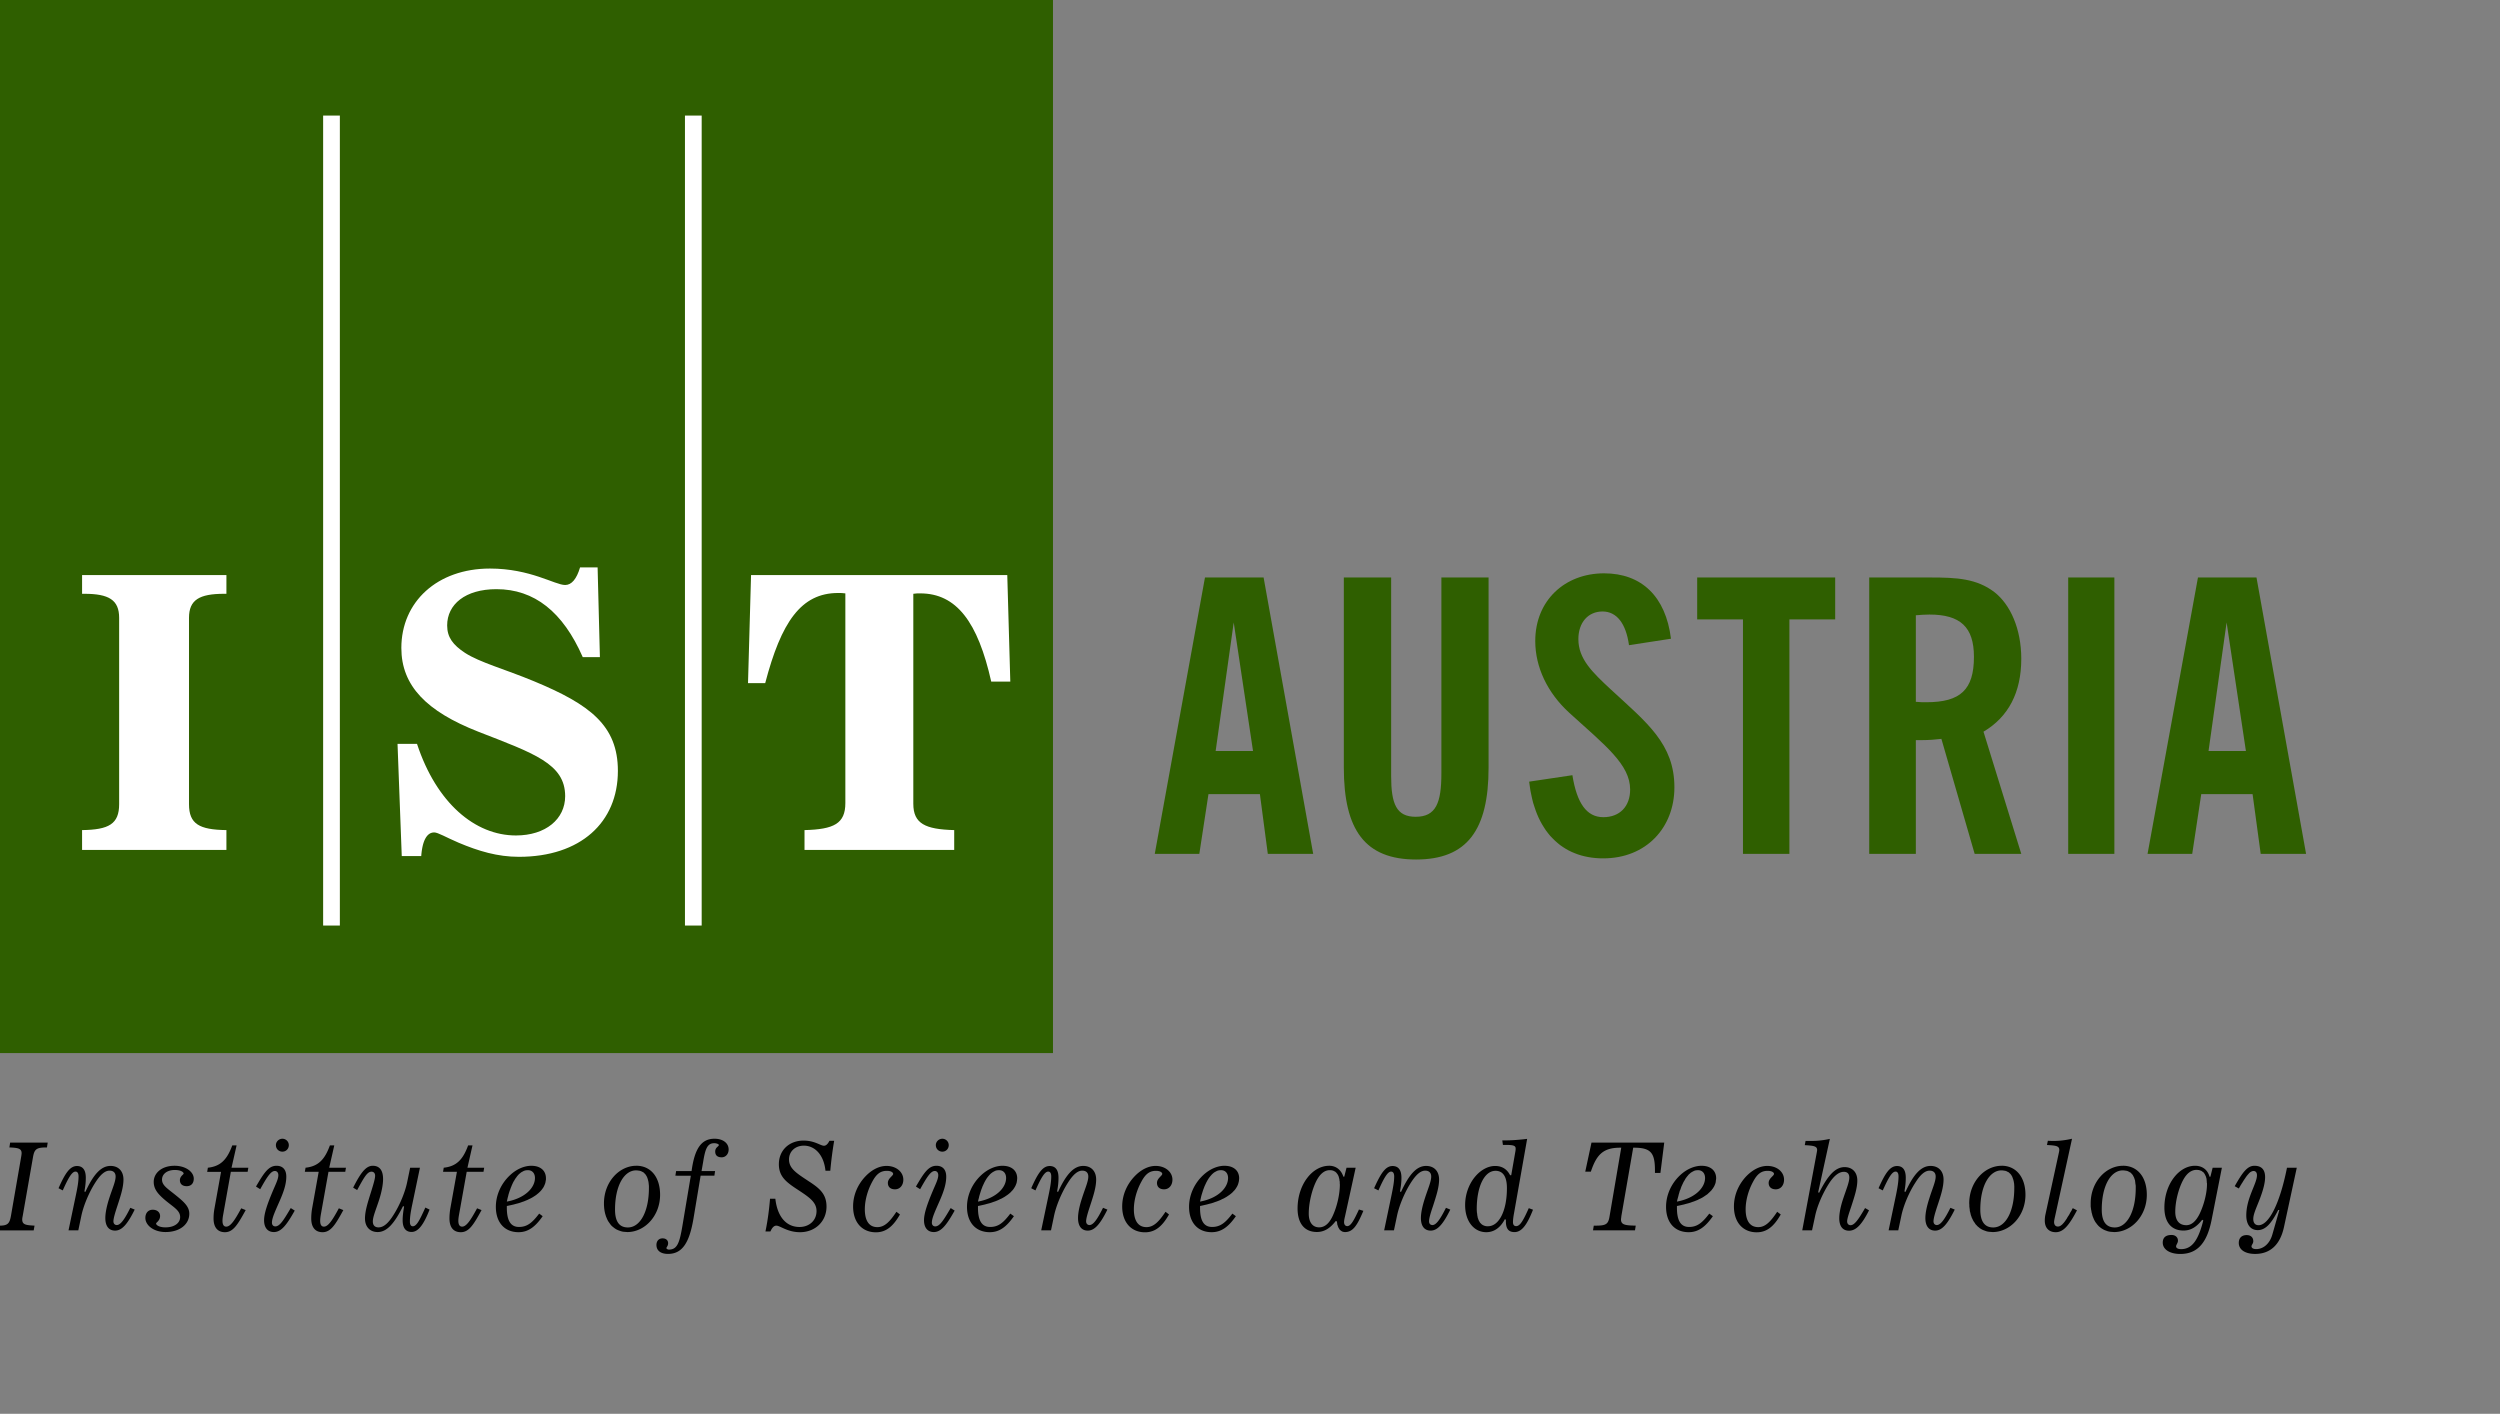
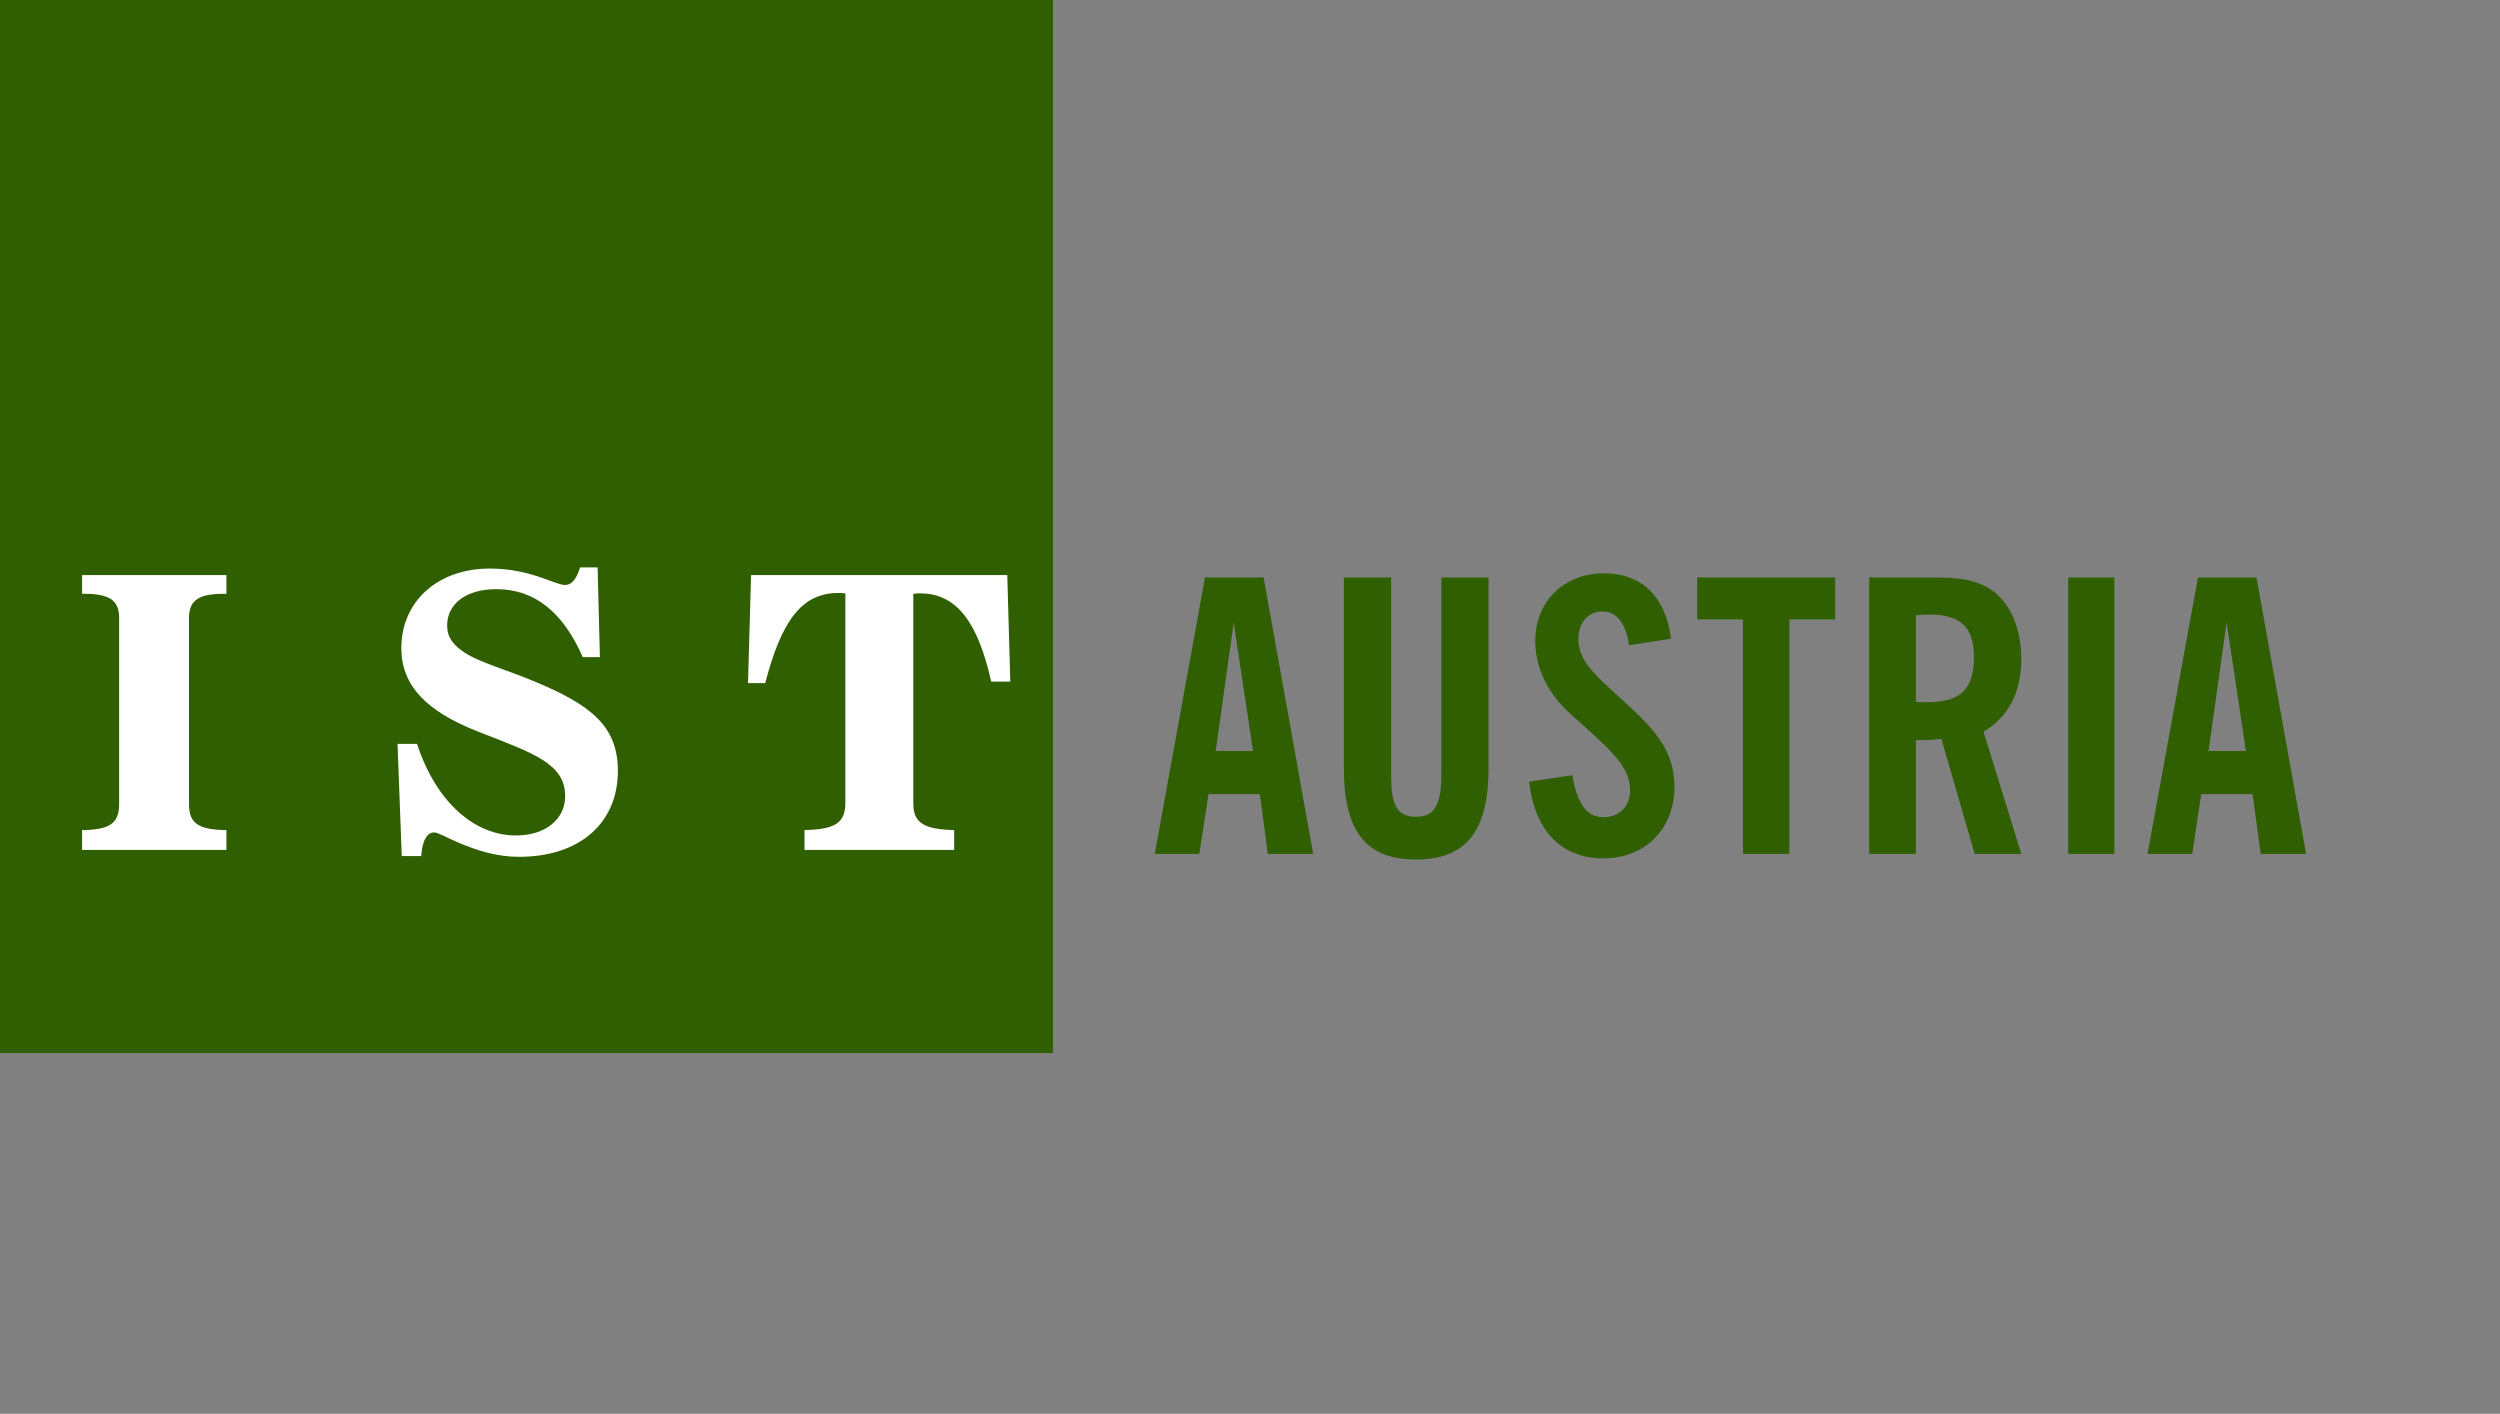
<svg xmlns="http://www.w3.org/2000/svg" width="760.955" height="430.334">
  <rect width="100%" height="100%" fill="#808080" stroke="none" />
  <g font-weight="400">
    <path d="M366.772 175.776l-15.281 84.125h13.562l2.781-18.187h15.657l2.406 18.187h13.812l-15.093-84.125zm8.75 13.688l5.875 39.125h-11.375zm77.574 44.194v-57.88h-14.363v59.603c0 8.982-1.626 13.233-7.82 13.233-5.886 0-7.473-3.918-7.473-12.416v-60.42h-14.402v57.88c0 18.994 6.465 27.96 21.99 27.96 15.525 0 22.068-8.966 22.068-27.96zm12.351 4.262l.193 1.383.194 1.343.27 1.309.272 1.262.31 1.227.387 1.185.387 1.146.426 1.103.464 1.065.504 1.022.542.98.58.936.581.895.658.855.658.81.736.762.736.724.774.678.774.635.852.588.852.542.89.5.93.449.967.406.968.36 1.007.314 1.045.263 1.084.22 1.084.171 1.123.12 1.161.074 1.162.023c13.008 0 21.642-9.315 21.642-21.627 0-13.233-8.401-19.675-19.242-29.687-5.846-5.412-9.988-9.435-9.988-15.424 0-5.068 2.98-8.41 7.356-8.41 4.258 0 7.123 3.57 8.053 10.256l12.776-1.966c-1.588-12.885-8.982-19.904-20.365-19.904-11.963 0-20.945 8.289-20.945 20.597 0 7.94 3.678 15.76 10.376 21.87 11.034 10.012 18.506 15.758 18.506 23.35 0 5.068-3.097 8.409-8.17 8.409-5.07 0-8.052-4.267-9.407-12.78zm79.213-49.378h13.937v-12.764H516.59v12.764h13.938v71.354h14.131zm24.3-12.766v84.125h14.187v-34.625h1.937c1.975 0 4.025-.15 5.844-.375l10.125 35h14.188l-11.5-37.187c7.588-4.491 11.5-11.951 11.5-22.188 0-9.106-3.317-16.487-8.157-20.281-5.42-4.146-11.5-4.469-19.437-4.469zm18.312 11.282c9.408 0 13.562 3.784 13.562 12.875 0 10.023-4.131 13.812-14.468 13.812-1.046 0-2.096-.005-3.219-.125v-26.344c1.471-.12 2.847-.218 4.125-.218zm56.306-11.28h-14.054v84.118h14.054zm25.444-.002l-15.344 84.125h13.594l2.75-18.187h15.625l2.469 18.187h13.812l-15.094-84.125zm8.719 13.688l5.875 39.125H672.24zM320.51 320.525H0V0h320.51z" fill="#2f5f00" />
    <path d="M68.919 175.038H24.984v5.703h.696c7.44 0 10.586 1.858 10.586 7.317v56.715c0 6.048-3.146 7.786-11.282 7.894v6.048h43.935v-6.048c-8.258-.108-11.39-1.846-11.39-7.894v-56.715c0-5.459 3.132-7.317 10.693-7.317h.697zm59.297 85.539l.035-.441.043-.426.046-.41.054-.4.062-.387.066-.371.07-.356.077-.345.081-.33.09-.317.096-.302.1-.286.105-.275.113-.263.116-.244.124-.232.127-.221.132-.205.14-.19.143-.178.15-.163.152-.147.162-.135.163-.12.17-.109.174-.093.182-.077.186-.062.19-.05.194-.035.2-.023.202-.008c1.166 0 3.6 1.498 7.441 3.132 6.052 2.555 11.86 4.293 18.363 4.293 18.708 0 30.11-10.45 30.11-26.148 0-13.822-8.487-20.218-25.576-27.31-8.951-3.706-16.392-5.688-20.914-8.592-3.72-2.45-5.475-4.765-5.475-8.378 0-6.384 5.475-11.041 15.003-11.041 11.51 0 20.22 6.868 26.268 20.69h5.22l-.698-27.315h-5.339c-1.041 3.496-2.555 5.355-4.537 5.355-3.128 0-10.57-5.006-22.897-5.006-16.028 0-26.965 10.116-26.965 24.182 0 11.51 7.685 19.3 23.369 25.455 16.965 6.62 26.493 9.753 26.493 19.645 0 6.969-5.927 11.963-14.987 11.963-12.447 0-24.182-9.876-30.11-27.89h-5.927l1.286 34.166zm116.663-1.862h45.564v-6.048c-8.83-.228-12.447-1.966-12.447-8.018v-63.908c.697-.124 1.41-.124 2.102-.124 11.042 0 17.546 8.711 21.612 26.846h5.807l-.921-32.425h-77.99l-.925 32.893h5.234c4.87-18.603 10.918-27.434 22.185-27.434.696 0 1.513 0 2.21.12v63.808c0 6.276-3.48 8.014-12.431 8.242z" fill="#fff" />
-     <path stroke="#fff" stroke-width="5.088" stroke-miterlimit="10.433" d="M100.902 281.72V35.177M211.033 281.72V35.177" />
-     <path d="M6.911 370.13l3.116-17.816c.438-2.616 1.104-3.055 4.265-3.055l.227-1.467H3.085l-.227 1.467c2.692.106 3.72.333 3.72 1.77 0 .136-.045.59-.15 1.164l-3.086 17.83c-.408 2.314-.922 3.04-3.448 3.04h-.56l-.18 1.437h11.1l.257-1.437c-2.722-.136-3.751-.317-3.751-1.905 0-.151.03-.469.151-1.029zm13.944 4.37h2.98l.922-4.401c.59-2.828 2.133-6.805 4.19-10.042 1.572-2.495 2.978-3.735 4.4-3.735 1.15 0 1.845.62 1.845 1.8 0 1.497-.953 3.553-1.92 6.533-.802 2.495-1.21 4.552-1.21 6.094 0 2.51 1.104 3.827 2.979 3.827 2.132 0 3.858-2.133 5.96-6.398l-1.332-.544c-1.727 3.493-2.98 5.248-4.114 5.248-.59 0-1.028-.409-1.028-1.134 0-.847.438-2.39 1.18-4.628 1.028-3.13 1.875-5.732 1.875-8.091 0-2.571-1.543-4.144-3.932-4.144-2.904 0-5.218 2.601-7.653 7.894l-.287-.075v-.03c0-.409.408-1.846.408-4.19 0-2.36-.922-3.569-2.692-3.569-2.163 0-3.63 2.284-5.61 6.76l1.285.666c1.678-3.75 2.783-5.732 3.886-5.732.59 0 .923.514.923 1.467 0 1.618-.333 3.418-.771 5.52zm28.462-15.471l.004-.147.012-.145.023-.143.027-.141.035-.14.046-.136.05-.134.063-.131.065-.129.078-.125.081-.121.093-.118.097-.114.108-.11.113-.106.12-.102.127-.097.136-.092.143-.087.151-.082.155-.076.163-.071.174-.065.174-.06.186-.052.19-.047.2-.04.202-.033.213-.025.217-.02.224-.011.233-.004c1.723 0 2.675.59 2.675 1.104 0 .257-1.134.817-1.134 1.996 0 1.165.77 1.83 2.086 1.83 1.332 0 2.134-.877 2.134-2.283 0-2.057-2.42-3.932-5.839-3.932-3.96 0-6.349 2.253-6.349 4.9 0 2.087 1.134 3.554 3.221 5.353 2.69 2.314 4.824 3.267 4.824 5.37 0 1.723-1.618 3.13-4.49 3.13-1.759 0-2.831-.636-2.831-1.18 0-.303 1.212-.847 1.212-2.284 0-1.104-.88-1.905-2.238-1.905-1.394 0-2.242 1.028-2.242 2.495 0 2.208 2.497 4.295 6.14 4.295 4.45 0 7.233-2.42 7.233-5.58 0-2.208-1.68-3.645-4.22-5.702-2.497-2.011-4.085-2.934-4.085-4.703zm18.708 10.178l2.237-12.522h5.115l.209-1.255h-5.11l1.54-6.79H70.7c-1.587 4.324-3.566 6.381-7.426 6.79l-.209 1.255h4.22l-1.982 11.024a16.974 16.974 0 0 0-.302 3.161c0 2.723 1.254 4.19 3.461 4.19 2.497 0 3.887-2.284 6.322-6.73l-1.358-.545c-1.983 3.675-3.268 5.58-4.569 5.58-.728 0-1.134-.59-1.134-1.769 0-.771.15-1.542.302-2.39zm15.955-20.644l.003.106.008.103.012.102.016.1.023.098.027.095.03.094.036.09.038.089.043.085.05.084.05.08.055.077.058.074.062.071.066.068.07.065.069.06.077.059.078.054.077.05.085.047.086.042.089.039.089.034.093.03.092.026.097.021.097.017.1.012.101.007.105.002c1.103 0 1.951-.877 1.951-1.981a1.957 1.957 0 0 0-1.951-1.951c-1.06 0-1.982.877-1.982 1.95zm-4.778 13.415l.186-.333.178-.322.178-.314.17-.303.167-.293.166-.284.159-.273.159-.264.15-.253.152-.243.147-.233.143-.223.143-.212.14-.202.135-.192.132-.181.131-.17.132-.16.128-.15.124-.138.124-.128.124-.117.12-.106.12-.095.12-.084.116-.074.12-.062.116-.05.116-.04.116-.029.116-.017.117-.005c.634 0 1.076.469 1.076 1.285 0 1.135-.744 2.602-1.618 4.658-1.696 4.008-2.726 6.957-2.726 9.044 0 2.314 1.134 3.6 2.981 3.6 2.284 0 3.934-2.239 6.353-6.534l-1.212-.771c-2.133 3.6-3.31 5.58-4.703 5.58-.589 0-1.026-.408-1.026-1.134 0-1.436 1.026-3.569 2.357-6.624 1.212-2.752 2.014-5.096 2.014-7.38 0-2.163-1.108-3.312-2.982-3.312-2.45 0-3.856 2.253-6.244 6.321zm18.541 7.229l2.238-12.522h5.11l.213-1.255h-5.095l1.541-6.79h-1.332c-1.572 4.324-3.554 6.381-7.41 6.79l-.225 1.255H97l-1.979 11.024a18.229 18.229 0 0 0-.286 3.161c0 2.723 1.239 4.19 3.445 4.19 2.498 0 3.903-2.284 6.323-6.73l-1.363-.545c-1.978 3.675-3.264 5.58-4.55 5.58-.743 0-1.134-.59-1.134-1.769 0-.771.136-1.542.287-2.39zm25.254-1.981l-.046.282-.047.28-.042.276-.039.273-.039.271-.038.269-.031.265-.031.263-.027.26-.028.258-.019.255-.02.253-.011.25-.012.247-.004.245-.004.242c0 2.359.953 3.569 2.722 3.569 2.056 0 3.705-2.284 5.475-6.806l-1.286-.62c-1.692 3.75-2.644 5.702-3.825 5.702-.546 0-.879-.454-.879-1.407 0-1.618.333-3.418.775-5.504l2.28-10.92h-2.977l-.922 4.447c-.546 2.677-2.06 6.684-4.189 9.996-1.545 2.465-2.981 3.72-4.522 3.72-1.107 0-1.727-.635-1.727-1.814 0-1.422.926-3.524 1.905-6.534.848-2.646 1.212-4.854 1.212-6.351 0-2.692-1.088-4.053-3.148-4.053-2.129 0-3.747 2.283-5.958 6.654l1.212.741c2.025-3.675 3.008-5.596 4.37-5.596.667 0 1.104.454 1.104 1.225 0 .877-.468 2.45-1.212 4.84-.995 3.206-1.873 5.853-1.873 8.166 0 2.571 1.54 4.144 3.856 4.144 2.83 0 5.11-2.646 7.712-7.864zm16.818 1.981l2.238-12.522h5.11l.214-1.255h-5.095l1.54-6.79h-1.331c-1.572 4.324-3.554 6.381-7.426 6.79l-.209 1.255h4.22l-1.982 11.024a18.229 18.229 0 0 0-.287 3.161c0 2.723 1.24 4.19 3.446 4.19 2.497 0 3.903-2.284 6.322-6.73l-1.359-.545c-1.982 3.675-3.267 5.58-4.553 5.58-.743 0-1.15-.59-1.15-1.769 0-.771.151-1.542.302-2.39zm21.957-14.368c-2.18 0-4.553 1-6.563 2.906-2.721 2.541-4.28 6.07-4.28 9.594 0 4.748 2.643 7.719 6.905 7.719 2.889 0 5.075-1.578 7.344-4.875l-1.062-.782c-2.13 2.783-3.632 4.063-6.157 4.063-2.497 0-3.687-1.912-3.687-5.844v-.531l.719-.156.718-.157.688-.156.656-.187.625-.157.625-.187.594-.219.562-.187.532-.22.531-.218.5-.25.469-.219.468-.25.407-.25.437-.281.375-.25.344-.281.344-.281.312-.282.313-.312.25-.281.25-.313.218-.312.22-.313.155-.312.157-.344.125-.313.125-.343.062-.344.063-.344.062-.344v-.375c0-2.314-1.653-3.812-4.406-3.812zm-1.344 1.344h.25c1.317 0 2.156.938 2.156 2.375 0 2.934-2.98 6.159-8.562 7.187l.125-.562.125-.563.156-.562.125-.532.156-.5.157-.5.187-.468.156-.47.188-.437.156-.406.188-.406.187-.406.188-.344.218-.344.188-.344.219-.312.218-.281.188-.282.219-.25.218-.25.22-.218.25-.188.218-.187.219-.157.25-.125.218-.125.25-.125.25-.093.22-.063.25-.031zm33.25-1.344c-5.215 0-9.844 4.935-9.844 11.437v.5l.032.469.03.469.063.469.063.437.094.438.093.406.125.406.125.406.157.375.156.375.156.344.188.344.218.312.219.313.219.312.219.282.25.25.28.25.282.218.281.219.282.188.312.187.344.156.312.125.344.125.375.125.344.094.375.062.375.032.406.03.406.032c5.262 0 9.969-4.886 9.969-11.344 0-5.444-2.879-8.843-7.25-8.843zm-.031 1.406h.219l.25.031.219.031.218.032.219.03.188.063.187.063.188.094.187.093.188.094.156.094.156.125.125.156.156.125.125.156.125.156.125.188.094.187.125.188.094.219.062.187.094.25.062.219.063.25.062.25.063.281.031.281.031.282.031.312.032.313v.655c0 7.047-2.612 11.969-6.407 11.969-2.632 0-3.906-1.838-3.906-5.438 0-7.199 2.717-11.937 6.438-11.937zm16.627 1.619l-2.601 15.502c-.844 4.915-1.541 6.987-4.054 6.987-.39 0-.77-.227-.77-.454 0-.318.515-.62.515-1.497 0-.817-.589-1.467-1.68-1.467-1.147 0-1.874.801-1.874 2.011 0 1.664 1.238 2.722 3.523 2.722 4.448 0 6.535-3.569 7.758-10.798l2.165-13.006h4.189l.213-1.406h-4.116l.484-2.783c.62-3.796 1.208-5.701 3.341-5.701.879 0 1.437.332 1.437.544 0 .484-1.104.666-1.104 1.996 0 1.135.666 1.754 1.982 1.754 1.181 0 2.103-.983 2.103-2.389 0-1.905-1.696-3.267-4.31-3.267-4.115 0-6.066 3.206-6.972 9.846h-4.704l-.229 1.406zm22.715 16.969h1.514c.515-1.18 1.103-1.77 1.8-1.77 1.165 0 3.372 1.997 7.197 1.997 4.704 0 8.076-3.358 8.076-7.79 0-3.901-2.19-5.625-5.474-7.757-3.554-2.36-5.943-3.781-5.943-6.61 0-2.434 1.905-4.188 4.522-4.188 3.372 0 6.094 2.828 6.578 7.637h1.467a116.7 116.7 0 0 1 1.181-9.12h-1.436c-.515 1.029-1.076 1.513-1.665 1.513-1.057 0-2.826-1.573-6.202-1.573-4.414 0-7.53 2.964-7.53 7.199 0 3.78 2.268 5.474 5.807 7.788 3.523 2.314 5.656 3.781 5.656 6.458 0 2.904-2.238 4.855-5.188 4.855-3.93 0-6.713-2.98-7.348-8.59h-1.618c-.26 3.085-.65 6.382-1.394 9.95zm40.942-5.173l-1.076-.816c-2.056 3.085-3.628 4.673-5.808 4.673-2.462 0-3.81-1.875-3.81-5.444 0-2.572.771-5.626 2.238-8.334 1.24-2.359 2.498-3.357 4.476-3.357 1.258 0 1.909.484 1.909.923 0 .62-1.607 1.33-1.607 2.752 0 1.225.801 1.951 2.164 1.951 1.514 0 2.54-1.24 2.54-2.934 0-2.36-2.176-4.19-5.11-4.19-2.18 0-4.445 1.105-6.427 3.192-2.436 2.57-3.752 5.807-3.752 9.15 0 4.93 2.83 7.864 6.942 7.864 3.055 0 5.219-1.754 7.321-5.43zm10.918-21.097l.004.106.008.103.011.102.016.1.023.098.027.095.031.094.035.09.043.089.042.085.05.084.05.08.055.077.062.074.062.071.066.068.07.065.07.06.077.059.077.054.081.05.085.047.086.042.089.039.089.034.093.03.096.026.097.021.097.017.1.012.101.007.105.002c1.088 0 1.936-.877 1.936-1.981 0-1.074-.88-1.951-1.936-1.951-1.076 0-1.998.877-1.998 1.95zm-4.778 13.415l.182-.333.182-.322.174-.314.175-.303.166-.293.167-.284.158-.273.16-.264.15-.253.151-.243.147-.233.143-.223.144-.212.135-.202.14-.192.131-.181.132-.17.128-.16.127-.15.128-.138.124-.128.124-.117.12-.106.12-.095.12-.084.116-.074.12-.062.116-.05.116-.04.117-.029.116-.017.116-.005c.635 0 1.072.469 1.072 1.285 0 1.135-.74 2.602-1.618 4.658-1.692 4.008-2.722 6.957-2.722 9.044 0 2.314 1.15 3.6 2.981 3.6 2.285 0 3.93-2.239 6.35-6.534l-1.208-.771c-2.133 3.6-3.299 5.58-4.704 5.58-.589 0-1.03-.408-1.03-1.134 0-1.436 1.03-3.569 2.362-6.624 1.208-2.752 2.01-5.096 2.01-7.38 0-2.163-1.104-3.312-2.978-3.312-2.45 0-3.856 2.253-6.245 6.321zm25.107-7.139c-2.164 0-4.537 1-6.562 2.906-2.722 2.541-4.282 6.07-4.282 9.594 0 4.748 2.675 7.719 6.938 7.719 2.904 0 5.06-1.578 7.344-4.875l-1.094-.782c-2.118 2.783-3.617 4.063-6.156 4.063-2.497 0-3.688-1.912-3.688-5.844v-.531l.75-.156.688-.157.687-.156.656-.187.625-.157.625-.187.594-.219.563-.187.562-.22.5-.218.5-.25.5-.219.438-.25.437-.25.406-.281.375-.25.375-.281.344-.281.313-.282.281-.312.281-.281.25-.313.219-.312.187-.313.188-.312.156-.344.125-.313.125-.343.063-.344.062-.344.031-.344.032-.375c0-2.314-1.685-3.812-4.438-3.812zm-1.344 1.344h.25c1.328 0 2.157.938 2.157 2.375 0 2.934-2.964 6.159-8.563 7.187l.125-.562.156-.563.125-.562.157-.532.156-.5.156-.5.156-.468.188-.47.156-.437.188-.406.187-.406.188-.406.187-.344.188-.344.218-.344.188-.312.219-.281.218-.282.22-.25.218-.25.219-.218.218-.188.25-.187.22-.157.218-.125.25-.125.219-.125.25-.093.25-.063.218-.031zm13.091 18.317h2.981l.921-4.401c.589-2.828 2.134-6.805 4.19-10.042 1.571-2.495 2.98-3.735 4.402-3.735 1.15 0 1.842.62 1.842 1.8 0 1.497-.952 3.553-1.904 6.533-.817 2.495-1.224 4.552-1.224 6.094 0 2.51 1.104 3.827 2.977 3.827 2.134 0 3.857-2.133 5.959-6.398l-1.328-.544c-1.727 3.493-2.966 5.248-4.116 5.248-.588 0-1.03-.409-1.03-1.134 0-.847.442-2.39 1.181-4.628 1.03-3.13 1.874-5.732 1.874-8.091 0-2.571-1.54-4.144-3.93-4.144-2.903 0-5.218 2.601-7.654 7.894l-.286-.075v-.03c0-.409.41-1.846.41-4.19 0-2.36-.925-3.569-2.694-3.569-2.16 0-3.628 2.284-5.61 6.76l1.285.666c1.68-3.75 2.784-5.732 3.887-5.732.589 0 .922.514.922 1.467 0 1.618-.333 3.418-.77 5.52zm38.898-4.84l-1.057-.816c-2.06 3.085-3.647 4.673-5.808 4.673-2.466 0-3.829-1.875-3.829-5.444 0-2.572.77-5.626 2.254-8.334 1.242-2.359 2.497-3.357 4.48-3.357 1.253 0 1.904.484 1.904.923 0 .62-1.603 1.33-1.603 2.752 0 1.225.801 1.951 2.16 1.951 1.499 0 2.544-1.24 2.544-2.934 0-2.36-2.18-4.19-5.114-4.19-2.176 0-4.445 1.105-6.427 3.192-2.435 2.57-3.752 5.807-3.752 9.15 0 4.93 2.83 7.864 6.942 7.864 3.055 0 5.219-1.754 7.306-5.43zm16.917-14.821c-2.16 0-4.537 1-6.562 2.906-2.706 2.541-4.25 6.07-4.25 9.594 0 4.748 2.613 7.719 6.875 7.719 2.904 0 5.106-1.578 7.375-4.875l-1.062-.782c-2.13 2.783-3.664 4.063-6.188 4.063-2.512 0-3.656-1.912-3.656-5.844v-.531l.719-.156.687-.157.688-.156.656-.187.656-.157.594-.187.594-.219.562-.187.563-.22.531-.218.469-.25.5-.219.437-.25.438-.25.406-.281.375-.25.375-.281.344-.281.312-.282.281-.312.282-.281.25-.313.218-.312.188-.313.187-.312.157-.344.125-.313.093-.343.094-.344.063-.344.03-.344.032-.375c0-2.314-1.67-3.812-4.437-3.812zm-1.343 1.344h.25c1.332 0 2.156.938 2.156 2.375 0 2.934-2.948 6.159-8.531 7.187l.125-.562.125-.563.125-.562.156-.532.156-.5.157-.5.156-.468.187-.47.157-.437.187-.406.188-.406.187-.406.188-.344.187-.344.219-.344.187-.312.22-.281.218-.282.219-.25.218-.25.22-.218.218-.188.219-.187.25-.157.218-.125.25-.125.22-.125.25-.093.25-.063.218-.031zm33.187-1.344c-5.187 0-9.625 5.801-9.625 13 0 4.597 2.159 7.156 5.875 7.156 2.246 0 4.008-1.106 5.75-3.344l.375.157v.218l.032.188.03.156v.188l.032.156.063.187.062.157.031.156.063.125.062.156.031.125.094.125.063.125.093.125.032.094.062.125.125.093.094.094.062.063.094.093.094.063.093.062.094.063.125.062.094.063.093.031.125.031.125.031.125.032h.094l.125.03h.125c2.478 0 3.774-2.143 5.594-6.468l-1.344-.406c-1.548 3.342-2.478 5.062-3.562 5.062-.542 0-.97-.417-.97-1.218 0-.363.089-.948.282-1.72l3.25-14.843h-2.781l-.688 2.719h-.28c-.697-2.133-2.3-3.313-4.313-3.313zm.188 1.344h.344l.156.03.156.032.188.031.156.063.125.03.156.095.156.062.125.094.157.062.093.125.125.094.125.125.063.125.125.125.094.156.093.125.094.156.063.188.093.156.031.188.063.187.062.219.032.187.062.22v.25l.063.218.03.25v.5l.032.25c0 2.798-.762 6.491-2.156 9.531-1.084 2.36-2.453 3.531-4.156 3.531-1.936 0-3.157-1.48-3.157-4.187 0-3.16.926-7.153 2.282-9.875 1.122-2.208 2.498-3.344 4.125-3.344zM421.31 374.5h2.982l.929-4.401c.58-2.828 2.13-6.805 4.181-10.042 1.588-2.495 2.981-3.735 4.414-3.735 1.123 0 1.82.62 1.82 1.8 0 1.497-.93 3.553-1.898 6.533-.813 2.495-1.239 4.552-1.239 6.094 0 2.51 1.123 3.827 2.982 3.827 2.129 0 3.871-2.133 5.962-6.398l-1.317-.544c-1.742 3.493-2.98 5.248-4.103 5.248-.62 0-1.046-.409-1.046-1.134 0-.847.426-2.39 1.2-4.628 1.007-3.13 1.859-5.732 1.859-8.091 0-2.571-1.549-4.144-3.95-4.144-2.903 0-5.187 2.601-7.626 7.894l-.31-.075v-.03c0-.409.426-1.846.426-4.19 0-2.36-.93-3.569-2.71-3.569-2.168 0-3.6 2.284-5.614 6.76l1.316.666c1.665-3.75 2.788-5.732 3.872-5.732.58 0 .93.514.93 1.467 0 1.618-.35 3.418-.775 5.52zm43.524-27.849c-2.361.288-4.653.469-6.937.469h-.625l.187 1.375h.97c1.974 0 2.905.155 2.905 1.063 0 .075.023.455-.093 1l-1.25 7.156h-.344c-.968-1.876-2.472-2.813-4.563-2.813-4.53 0-9.125 5.297-9.125 11.907 0 5.035 2.76 8.25 6.438 8.25 2.362 0 4.294-1.354 5.687-4l.282.25v.437c0 2.208.766 3.281 2.625 3.281 2.206 0 3.844-2.26 5.625-6.812l-1.282-.469c-1.626 3.6-2.604 5.469-3.843 5.469-.62 0-.969-.418-.969-1.219 0-.665.111-1.604.344-2.844zm-9.656 9.719c2.323 0 3.5 1.788 3.5 5.281 0 7.018-2.459 11.594-5.75 11.594h-.406l-.188-.031-.218-.031-.188-.063-.156-.031-.188-.094-.156-.062-.156-.094-.156-.094-.125-.094-.125-.125-.125-.125-.157-.156-.125-.125-.062-.156-.125-.188-.125-.187-.063-.188-.093-.187-.063-.219-.093-.219-.063-.218-.031-.25-.063-.25-.03-.282-.032-.25-.031-.28-.063-.313v-.282l-.03-.343v-.313c-.001-6.972 2.396-11.625 5.687-11.625zm29.704 18.13h12.776l.232-1.437c-3.252-.06-4.49-.257-4.49-1.905 0-.182.077-.515.116-1.029l3.6-20.794h.194c5.188 0 6.427 1.542 6.427 6.941v.741h1.664l1.162-9.225h-22.146l-1.897 8.847h1.704c1.78-5.354 3.871-7.304 8.982-7.304h.27l-3.522 20.689c-.387 2.495-.93 3.04-4.182 3.04h-.658zm33.078-19.661c-2.169 0-4.581 1-6.594 2.906-2.71 2.541-4.25 6.07-4.25 9.594 0 4.748 2.616 7.719 6.875 7.719 2.903 0 5.09-1.578 7.375-4.875l-1.094-.782c-2.13 2.783-3.64 4.063-6.156 4.063-2.517 0-3.688-1.912-3.688-5.844v-.531l.75-.156.688-.157.687-.156.656-.187.625-.157.625-.187.594-.219.563-.187.562-.22.531-.218.47-.25.5-.219.468-.25.406-.25.406-.281.375-.25.407-.281.281-.281.312-.282.313-.312.281-.281.219-.313.25-.312.187-.313.188-.312.156-.344.125-.313.125-.343.063-.344.03-.344.063-.344.032-.375c0-2.314-1.658-3.812-4.407-3.812zm-1.376 1.344h.25c1.317 0 2.157.938 2.157 2.375 0 2.934-2.988 6.159-8.563 7.187l.125-.562.156-.563.157-.562.125-.532.156-.5.125-.5.219-.468.156-.47.156-.437.188-.406.187-.406.188-.406.187-.344.219-.344.187-.344.188-.312.219-.281.218-.282.22-.25.187-.25.25-.218.218-.188.22-.187.25-.157.218-.125.25-.125.219-.125.25-.093.218-.063.282-.031zm25.443 13.477l-1.085-.816c-2.051 3.085-3.639 4.673-5.768 4.673-2.478 0-3.833-1.875-3.833-5.444 0-2.572.774-5.626 2.245-8.334 1.24-2.359 2.478-3.357 4.453-3.357 1.277 0 1.936.484 1.936.923 0 .62-1.626 1.33-1.626 2.752 0 1.225.813 1.951 2.168 1.951 1.51 0 2.516-1.24 2.516-2.934 0-2.36-2.13-4.19-5.11-4.19-2.168 0-4.414 1.105-6.427 3.192-2.4 2.57-3.717 5.807-3.717 9.15 0 4.93 2.826 7.864 6.93 7.864 3.059 0 5.227-1.754 7.318-5.43zm6.543 4.84h2.98l.93-4.326c.542-2.691 2.052-6.502 4.181-9.86 1.549-2.42 3.059-3.63 4.569-3.63 1.084 0 1.664.59 1.664 1.755 0 1.361-.851 3.388-1.858 6.397-.852 2.54-1.2 4.567-1.2 5.989 0 2.465 1.084 3.78 2.98 3.78 2.208 0 3.989-2.056 6.08-6.2l-1.2-.696c-1.975 3.418-3.214 5.218-4.414 5.218-.581 0-1.046-.408-1.046-1.15 0-.83.504-2.313 1.24-4.506 1.006-3.085 1.857-5.671 1.857-7.94 0-2.54-1.548-4.083-3.871-4.083-2.865 0-5.15 2.616-7.743 7.788l-.31-.105 3.562-16.273c-2.633.575-4.452.62-5.498.62h-1.897l-.232 1.285c2.633.152 3.755.288 3.755 1.467 0 .106-.038.409-.116.817zm26.288 0h2.942l.93-4.401c.58-2.828 2.129-6.805 4.22-10.042 1.548-2.495 2.942-3.735 4.413-3.735 1.123 0 1.82.62 1.82 1.8 0 1.497-.968 3.553-1.898 6.533-.813 2.495-1.239 4.552-1.239 6.094 0 2.51 1.123 3.827 2.982 3.827 2.129 0 3.832-2.133 5.962-6.398l-1.317-.544c-1.742 3.493-2.98 5.248-4.142 5.248-.58 0-1.007-.409-1.007-1.134 0-.847.426-2.39 1.162-4.628 1.045-3.13 1.897-5.732 1.897-8.091 0-2.571-1.549-4.144-3.95-4.144-2.903 0-5.226 2.601-7.626 7.894l-.31-.075v-.03c0-.409.387-1.846.387-4.19 0-2.36-.89-3.569-2.671-3.569-2.168 0-3.64 2.284-5.614 6.76l1.278.666c1.703-3.75 2.787-5.732 3.91-5.732.58 0 .89.514.89 1.467 0 1.618-.31 3.418-.735 5.52zm34.414-19.661c-5.227 0-9.875 4.935-9.875 11.437l.031.5v.469l.063.469.062.469.031.437.125.438.094.406.094.406.156.406.125.375.188.375.156.344.187.344.219.312.219.313.187.312.282.282.218.25.282.25.28.218.25.219.313.188.313.187.312.156.344.125.344.125.344.125.375.094.375.062.375.032.406.03.375.032c5.265 0 10-4.886 10-11.344 0-5.444-2.914-8.843-7.25-8.843zm-.031 1.406h.219l.25.031.218.031.188.032.25.03.187.063.188.063.187.094.157.093.218.094.157.094.125.125.156.156.156.125.125.156.125.156.125.188.094.187.125.188.062.219.094.187.062.25.094.219.063.25.062.25.063.281.03.281.063.282v.312l.032.313v.655c0 7.047-2.613 11.969-6.407 11.969-2.632 0-3.937-1.838-3.937-5.438 0-7.199 2.752-11.937 6.469-11.937zm21.677 11.495l-.193.34-.155.328-.194.319-.194.308-.154.298-.155.288-.155.277-.194.266-.155.257-.154.245-.117.235-.154.224-.155.214-.116.203-.155.192-.116.182-.155.17-.116.16-.155.15-.116.138-.117.127-.116.117-.155.105-.116.095-.116.084-.116.072-.116.062-.116.05-.155.039-.116.028-.117.017-.116.006c-.697 0-1.161-.484-1.161-1.407 0-.181.077-.726.27-1.543l5.189-23.773c-2.943.665-4.801.665-5.808.665-.193 0-.658 0-1.548-.045l-.271 1.285c2.671.152 3.755.257 3.755 1.512 0 .152-.038.409-.116.772l-4.065 18.708a8.597 8.597 0 0 0-.232 2.056c0 2.163 1.239 3.494 3.33 3.494 2.4 0 4.142-2.254 6.465-6.655zm15.292-12.901c-5.227 0-9.844 4.935-9.844 11.437v.969l.062.469.063.469.093.437.063.438.125.406.094.406.125.406.156.375.156.375.156.344.188.344.187.312.25.313.22.312.25.282.218.25.281.25.281.218.282.219.312.188.313.187.312.156.313.125.343.125.344.125.406.094.375.062.344.032.438.03.375.032c5.265 0 9.968-4.886 9.968-11.344 0-5.444-2.875-8.843-7.25-8.843zm-.032 1.406h.219l.25.031.219.031.25.032.187.03.219.063.188.063.156.094.219.093.125.094.218.094.157.125.156.156.093.125.157.156.125.156.125.188.093.187.094.188.125.219.063.187.093.25.063.219.094.25.03.25.032.281.031.281.031.282.063.312.031.313v.655c0 7.047-2.62 11.969-6.375 11.969-2.671 0-3.969-1.838-3.969-5.438 0-7.199 2.721-11.937 6.438-11.937zm21.938-1.406c-4.878 0-9.313 5.595-9.313 12.719 0 4.476 2.135 7 5.813 7 2.207 0 3.984-1.074 5.687-3.282l.344.188c-1.471 5.837-3.343 8.75-6.75 8.75-.968 0-1.531-.33-1.531-.844 0-.484.562-1.023.562-1.719 0-1.134-.892-1.75-1.937-1.75-1.781 0-2.688.802-2.688 2.344 0 1.981 2.014 3.438 5.344 3.438 5.304 0 8.207-3.515 9.562-10.563l3.094-15.687h-2.812l-.688 2.75h-.25c-.62-2.193-2.23-3.344-4.437-3.344zm.5 1.25h.218l.157.031h.187l.188.031.156.063.156.03.156.063.157.063.156.062.094.094.125.094.156.094.125.093.125.125.094.125.093.125.094.156.094.157.062.156.094.156.062.188.094.156.031.219.094.187.031.219.031.219.032.218v.22l.03.25v.25l.063.25v.28c0 2.496-.817 6.052-2.25 9.032-1.122 2.268-2.482 3.437-4.03 3.437-2.169 0-3.376-1.417-3.376-4.094 0-3.055.95-6.916 2.344-9.562 1.123-2.132 2.53-3.188 4.156-3.188zm12.826 5.662l.194-.319.193-.309.155-.3.194-.29.155-.282.193-.272.155-.262.155-.252.155-.244.155-.233.155-.223.154-.214.117-.203.155-.194.116-.184.155-.174.116-.163.155-.154.116-.143.116-.133.116-.123.116-.112.116-.102.116-.091.155-.081.116-.07.117-.06.116-.05.116-.037.116-.028.116-.016.116-.005c.62 0 1.046.439 1.046 1.285 0 2.572-3.252 6.912-3.252 12.235 0 2.858 1.355 4.477 3.484 4.477 2.4 0 4.181-2.057 6.233-6.125h.349l-2.13 7.456c-.813 2.858-2.787 4.446-4.917 4.446-.89 0-1.432-.333-1.432-.847 0-.439.542-.847.542-1.543 0-1.21-.813-1.875-2.013-1.875-1.51 0-2.4.877-2.4 2.39 0 1.98 1.819 3.342 4.994 3.342 4.568 0 7.588-2.798 8.75-8.122l3.91-18.117h-2.981c-2.323 11.645-5.73 17.498-8.634 17.498-1.045 0-1.626-.666-1.626-1.921 0-1.467.968-3.418 2.052-6.246 1.006-2.677 1.548-4.81 1.548-6.458 0-2.314-1.122-3.463-3.252-3.463-2.206 0-3.678 2.132-6 6.216z" />
  </g>
</svg>